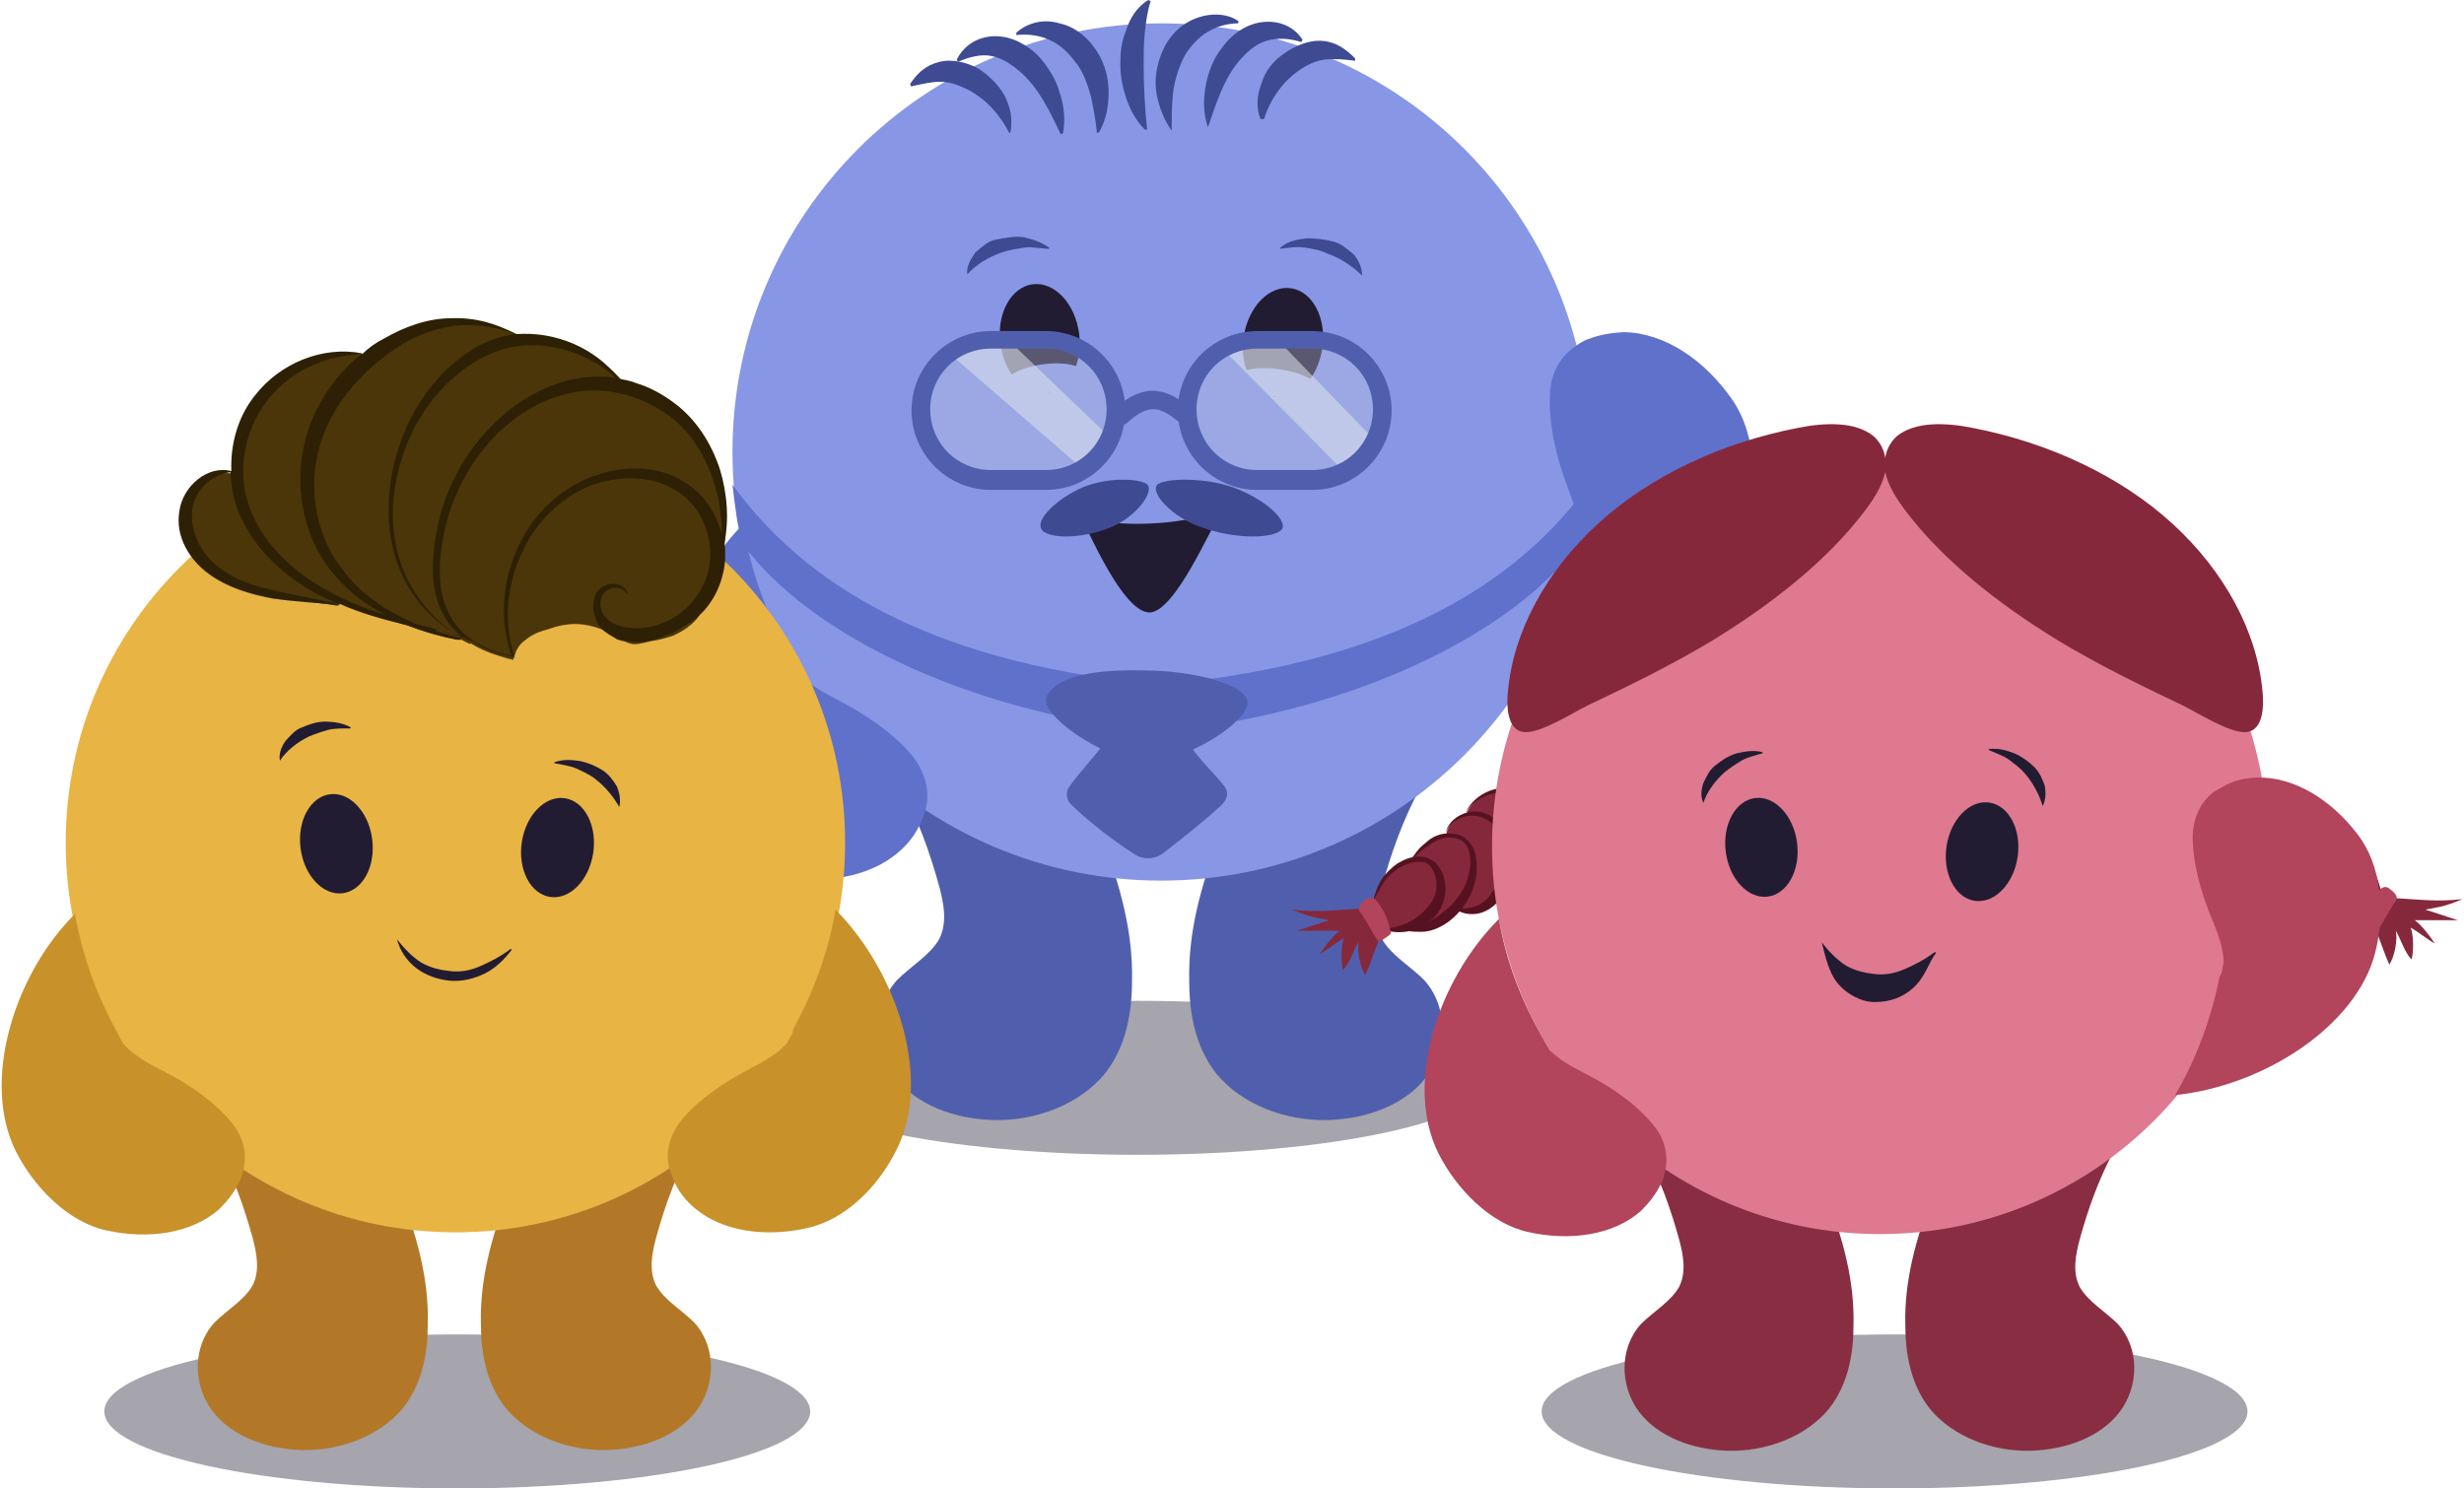
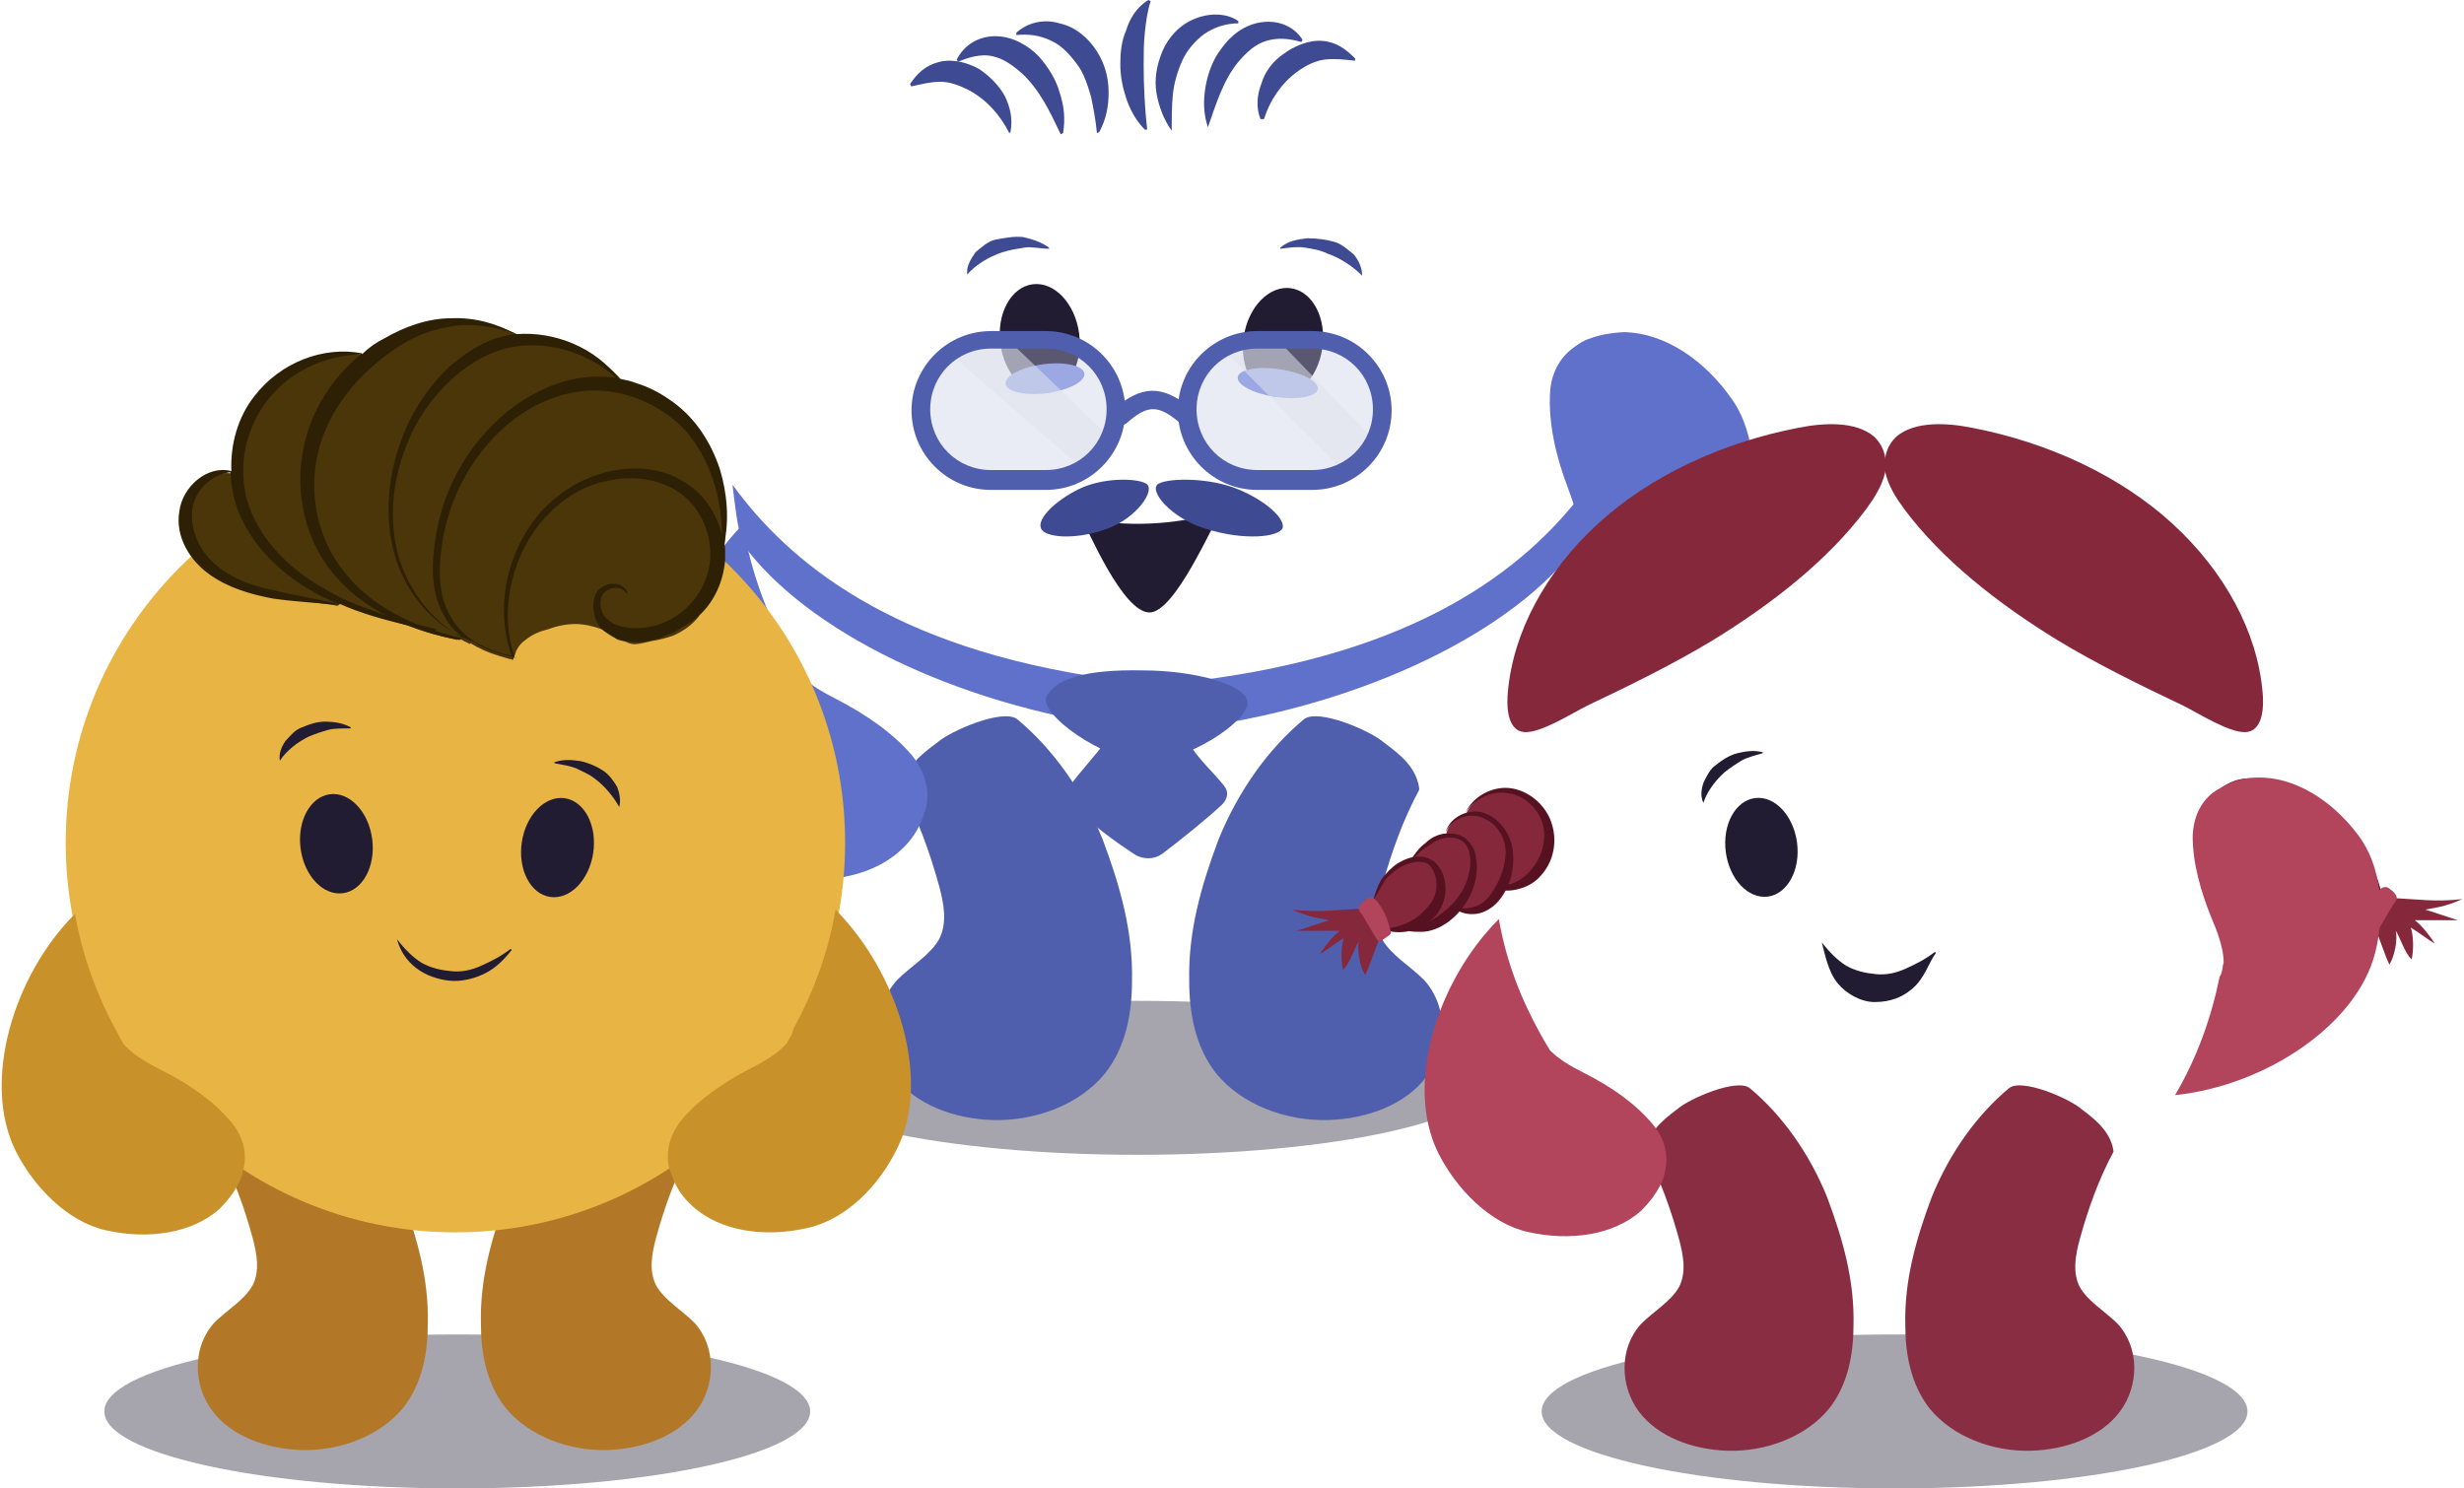
<svg xmlns="http://www.w3.org/2000/svg" width="192" height="116" viewBox="0 0 192 116" fill="none">
  <ellipse cx="88.629" cy="84" rx="27.5" ry="6" fill="#221C32" fill-opacity="0.4" style="mix-blend-mode:multiply" />
  <ellipse cx="35.629" cy="110" rx="27.5" ry="6" fill="#221C32" fill-opacity="0.4" style="mix-blend-mode:multiply" />
  <ellipse cx="147.629" cy="110" rx="27.5" ry="6" fill="#221C32" fill-opacity="0.4" style="mix-blend-mode:multiply" />
  <path d="M70.275 61.532C71.549 63.898 72.46 66.447 73.188 69.087C73.552 70.452 73.825 71.908 73.188 73.183C72.46 74.457 71.003 75.276 69.911 76.369C68 78.462 68.091 81.739 69.729 83.924C71.368 86.108 74.371 87.2 77.375 87.291C80.652 87.382 84.111 86.108 86.113 83.65C87.752 81.557 88.207 78.917 88.207 76.46C88.298 72.637 87.296 69.087 85.931 65.446C84.384 61.623 82.017 58.346 79.287 56.07C78.194 55.16 74.007 56.981 73.006 57.891C71.641 58.892 70.457 59.893 70.275 61.532Z" fill="#505FAD" />
  <path d="M110.598 61.532C109.324 63.898 108.414 66.447 107.685 69.087C107.321 70.452 107.048 71.908 107.685 73.183C108.414 74.457 109.87 75.276 110.962 76.368C112.874 78.462 112.783 81.739 111.144 83.923C109.506 86.108 106.502 87.2 103.498 87.291C100.221 87.382 96.763 86.108 94.76 83.65C93.122 81.557 92.666 78.917 92.666 76.46C92.576 72.636 93.577 69.087 94.942 65.446C96.49 61.623 98.856 58.346 101.587 56.07C102.679 55.16 106.866 56.98 107.867 57.891C109.233 58.892 110.416 59.893 110.598 61.532Z" fill="#505FAD" />
-   <path d="M90.482 68.632C108.931 68.632 123.887 53.675 123.887 35.226C123.887 16.777 108.931 1.82 90.482 1.82C72.032 1.82 57.076 16.777 57.076 35.226C57.076 53.675 72.032 68.632 90.482 68.632Z" fill="#8797E5" />
  <path d="M123.797 37.775C123.615 39.231 123.433 41.142 122.978 42.417C118.062 49.153 106.411 54.887 93.213 56.708C92.667 56.798 91.21 55.615 91.21 55.615C91.21 55.615 90.846 55.524 90.391 55.342C88.844 54.796 85.84 53.522 90.391 52.429C91.757 52.156 91.575 53.249 94.487 52.885C111.418 50.518 119.428 43.782 123.797 37.775Z" fill="#5F71CB" />
  <path d="M57.076 37.775C57.258 39.231 57.44 41.142 57.895 42.417C62.811 49.153 74.371 54.887 87.569 56.708C88.115 56.798 89.572 55.615 89.572 55.615C89.572 55.615 89.936 55.524 90.391 55.342C91.938 54.796 94.942 53.522 90.391 52.429C89.025 52.156 89.208 53.249 86.295 52.885C69.456 50.518 61.445 43.782 57.076 37.775Z" fill="#5F71CB" />
  <path d="M81.562 54.25C80.834 55.615 86.022 59.256 89.208 59.347C92.394 59.438 97.218 56.252 97.218 54.796C97.218 53.34 93.031 52.247 89.026 52.247C84.656 52.156 82.29 52.885 81.562 54.25Z" fill="#505FAD" />
  <path d="M86.204 57.709C85.293 58.983 84.201 60.075 83.291 61.35C83.018 61.805 83.109 62.351 83.473 62.715C85.111 64.263 86.659 65.446 88.479 66.629C89.116 66.993 89.936 66.993 90.573 66.538C92.12 65.355 93.941 63.898 95.215 62.715C95.67 62.26 95.761 61.714 95.397 61.259C94.396 59.984 92.939 58.801 92.393 57.345" fill="#505FAD" />
  <path d="M122.618 27.087C122.993 26.813 123.368 26.539 123.876 26.389C124.637 26.098 125.532 25.931 126.561 25.887C129.72 25.944 132.839 28.065 134.968 31.13C136.89 33.882 137.005 38.065 136.053 41.391C134.199 47.72 126.032 52.58 118.573 52.901C120.565 49.787 121.965 46.377 122.783 42.928C122.839 42.732 122.895 42.536 122.951 42.341C123.007 42.145 123.002 42.016 123.058 41.821C123.052 41.692 123.047 41.563 123.041 41.435C122.997 40.406 122.623 39.198 122.187 38.057C121.171 35.395 120.68 32.968 120.777 30.709C120.839 29.16 121.494 27.908 122.618 27.087Z" fill="#5F71CB" />
  <path d="M52.603 61.35C54.151 64.535 56.972 67.448 60.34 68.176C63.981 68.996 67.713 68.449 70.08 66.356C70.808 65.719 71.354 64.99 71.718 64.171C71.9 63.716 72.082 63.261 72.173 62.897C72.446 61.532 72.082 60.166 71.081 58.892C69.625 57.163 67.531 55.706 65.073 54.432C63.981 53.886 62.798 53.157 62.161 52.429C62.07 52.338 61.979 52.247 61.979 52.156C61.888 51.974 61.797 51.883 61.706 51.701C61.615 51.519 61.523 51.337 61.523 51.155C59.794 47.969 58.52 44.601 57.883 40.869C52.512 46.422 49.782 55.524 52.603 61.35Z" fill="#5F71CB" />
  <path d="M106.138 21.481C106.138 20.844 105.865 20.298 105.501 19.843C105.046 19.479 104.591 19.024 103.954 18.842C103.316 18.66 102.588 18.569 101.86 18.569C101.132 18.66 100.404 18.751 99.766 19.297C99.766 19.297 99.766 19.297 99.766 19.388C100.495 19.297 101.041 19.206 101.678 19.297C102.224 19.388 102.861 19.479 103.407 19.752C104.5 20.116 105.501 20.844 106.138 21.481C106.047 21.572 106.047 21.572 106.138 21.481Z" fill="#3E4B93" />
  <path d="M103.036 27.153C103.384 24.816 102.295 22.717 100.605 22.466C98.914 22.214 97.262 23.905 96.914 26.242C96.566 28.578 97.655 30.677 99.345 30.929C101.036 31.18 102.688 29.49 103.036 27.153Z" fill="#221C32" />
  <path d="M102.69 30.322C102.778 29.726 101.452 29.034 99.728 28.777C98.004 28.521 96.534 28.796 96.445 29.393C96.356 29.989 97.682 30.681 99.406 30.938C101.131 31.194 102.601 30.919 102.69 30.322Z" fill="#8797E5" />
  <path d="M75.372 21.39C75.463 21.39 75.463 21.39 75.372 21.39C76.009 20.662 77.011 20.025 78.103 19.661C78.649 19.479 79.286 19.388 79.832 19.297C80.379 19.206 81.107 19.388 81.744 19.388C81.744 19.297 81.744 19.297 81.744 19.297C81.107 18.842 80.47 18.66 79.741 18.478C79.013 18.387 78.194 18.569 77.648 18.66C77.011 18.751 76.465 19.297 76.009 19.661C75.645 20.207 75.281 20.753 75.372 21.39Z" fill="#3E4B93" />
  <path d="M81.575 30.639C83.27 30.417 84.395 28.338 84.088 25.995C83.781 23.653 82.159 21.933 80.464 22.155C78.769 22.378 77.644 24.457 77.951 26.799C78.258 29.142 79.881 30.861 81.575 30.639Z" fill="#221C32" />
  <path d="M81.575 30.639C83.27 30.417 84.578 29.734 84.496 29.113C84.415 28.491 82.975 28.168 81.281 28.39C79.586 28.612 78.278 29.296 78.359 29.917C78.441 30.538 79.88 30.861 81.575 30.639Z" fill="#8797E5" />
  <path fill-rule="evenodd" clip-rule="evenodd" d="M73.759 27.349L84.681 36.816L86.775 34.358L78.219 26.166L73.759 27.349Z" fill="#F2F2F2" fill-opacity="0.538" />
  <path fill-rule="evenodd" clip-rule="evenodd" d="M77.218 26.439H81.496C84.5 26.439 86.957 28.896 86.957 31.9C86.957 34.904 84.5 37.362 81.496 37.362H77.218C74.214 37.362 71.757 34.904 71.757 31.9C71.757 28.896 74.214 26.439 77.218 26.439Z" fill="#C1C9E3" fill-opacity="0.348" />
  <path d="M81.496 38.181H77.218C73.759 38.181 71.028 35.359 71.028 31.991C71.028 28.532 73.85 25.802 77.218 25.802H81.496C84.955 25.802 87.686 28.623 87.686 31.991C87.686 35.359 84.955 38.181 81.496 38.181ZM77.218 27.167C74.578 27.167 72.485 29.261 72.485 31.9C72.485 34.54 74.578 36.633 77.218 36.633H81.496C84.136 36.633 86.229 34.54 86.229 31.9C86.229 29.261 84.136 27.167 81.496 27.167H77.218Z" fill="#505FAD" />
  <path fill-rule="evenodd" clip-rule="evenodd" d="M95.058 26.985L105.253 37.271L107.255 34.449L99.245 26.166L95.058 26.985Z" fill="#F2F2F2" fill-opacity="0.538" />
  <path fill-rule="evenodd" clip-rule="evenodd" d="M97.971 26.439H102.249C105.253 26.439 107.71 28.896 107.71 31.9C107.71 34.904 105.253 37.362 102.249 37.362H97.971C94.967 37.362 92.51 34.904 92.51 31.9C92.51 28.896 94.967 26.439 97.971 26.439Z" fill="#C1C9E3" fill-opacity="0.348" />
  <path d="M102.249 38.181H97.971C94.512 38.181 91.781 35.359 91.781 31.991C91.781 28.532 94.603 25.802 97.971 25.802H102.249C105.708 25.802 108.439 28.623 108.439 31.991C108.439 35.359 105.708 38.181 102.249 38.181ZM97.971 27.167C95.331 27.167 93.238 29.261 93.238 31.9C93.238 34.54 95.331 36.633 97.971 36.633H102.249C104.889 36.633 106.982 34.54 106.982 31.9C106.982 29.261 104.889 27.167 102.249 27.167H97.971Z" fill="#505FAD" />
  <path d="M87.231 33.175C87.049 33.175 86.867 33.084 86.685 32.902C86.412 32.629 86.412 32.173 86.776 31.9C88.96 29.989 90.599 29.989 92.783 31.809C93.056 32.082 93.147 32.538 92.874 32.811C92.601 33.084 92.146 33.175 91.873 32.902C90.234 31.536 89.415 31.536 87.777 32.993C87.504 33.175 87.322 33.175 87.231 33.175Z" fill="#505FAD" />
  <path fill-rule="evenodd" clip-rule="evenodd" d="M84.39 40.649C84.753 41.193 87.481 47.733 89.572 47.733C91.572 47.733 94.481 40.804 95.027 40.183C95.573 39.562 93.391 40.649 89.572 40.804C85.662 40.959 84.117 40.105 84.39 40.649Z" fill="#221C32" />
  <path fill-rule="evenodd" clip-rule="evenodd" d="M89.299 37.684C88.48 37.228 85.84 37.228 84.019 38.139C82.199 39.049 80.834 40.414 81.107 41.142C81.289 41.871 83.655 42.144 86.204 41.233C88.571 40.414 90.118 38.139 89.299 37.684Z" fill="#3E4B93" />
  <path fill-rule="evenodd" clip-rule="evenodd" d="M90.3 37.684C91.21 37.228 94.305 37.228 96.49 38.139C98.674 39.049 100.131 40.414 99.949 41.142C99.676 41.871 96.945 42.144 94.032 41.233C91.21 40.414 89.39 38.139 90.3 37.684Z" fill="#3E4B93" />
  <path d="M89.208 10.104C88.48 9.375 88.025 8.465 87.752 7.646C87.478 6.827 87.296 5.917 87.296 5.006C87.296 4.096 87.388 3.186 87.752 2.367C88.025 1.456 88.571 0.546 89.481 0L89.663 0.091C89.39 0.91 89.299 1.729 89.208 2.549C89.117 3.368 89.117 4.187 89.117 5.097C89.117 6.736 89.208 8.465 89.39 10.104H89.208Z" fill="#3E4B93" />
  <path d="M91.301 10.195C90.664 9.284 90.3 8.283 90.118 7.282C89.936 6.19 90.118 5.097 90.573 4.005C91.028 2.913 91.938 1.911 93.122 1.456C94.214 1.001 95.579 1.001 96.49 1.638V1.82C95.579 1.82 94.669 2.093 93.85 2.64C93.122 3.186 92.485 3.914 92.121 4.733C91.756 5.552 91.483 6.463 91.392 7.373C91.301 8.283 91.301 9.284 91.301 10.195Z" fill="#3E4B93" />
  <path d="M94.123 9.921C93.759 8.829 93.759 7.828 93.941 6.736C94.123 5.734 94.487 4.642 95.215 3.732C95.852 2.822 96.945 1.911 98.31 1.729C99.675 1.547 100.858 2.093 101.496 3.095L101.405 3.277C100.494 3.004 99.584 2.913 98.674 3.186C97.764 3.459 97.126 4.096 96.489 4.824C95.306 6.28 94.76 8.101 94.123 9.921Z" fill="#3E4B93" />
  <path d="M98.219 9.284C97.855 8.374 97.946 7.373 98.31 6.463C98.583 5.552 99.22 4.733 100.039 4.187C100.767 3.641 101.951 3.095 103.043 3.186C104.135 3.277 104.863 3.823 105.592 4.551V4.733C104.772 4.642 104.044 4.551 103.225 4.642C102.497 4.733 101.769 5.097 101.132 5.552C99.857 6.463 98.947 7.828 98.492 9.284H98.219Z" fill="#3E4B93" />
  <path d="M85.658 10.286C86.204 9.284 86.386 8.283 86.386 7.191C86.386 6.099 86.113 5.006 85.476 4.005C84.839 3.004 83.838 2.094 82.563 1.821C81.38 1.456 80.106 1.73 79.195 2.549V2.731C80.106 2.64 81.016 2.731 81.926 3.186C82.745 3.55 83.382 4.278 83.928 5.006C84.475 5.735 84.748 6.645 85.021 7.555C85.203 8.465 85.385 9.375 85.476 10.377L85.658 10.286Z" fill="#3E4B93" />
  <path d="M82.836 10.377C83.018 9.284 82.927 8.283 82.563 7.191C82.29 6.19 81.653 5.188 80.924 4.369C80.105 3.55 78.922 2.822 77.557 2.822C76.191 2.822 75.099 3.55 74.553 4.642L74.644 4.824C75.463 4.46 76.464 4.187 77.284 4.369C78.194 4.551 78.922 5.097 79.65 5.735C81.016 7.009 81.835 8.738 82.654 10.468L82.836 10.377Z" fill="#3E4B93" />
  <path d="M78.74 10.286C78.922 9.285 78.74 8.374 78.285 7.464C77.83 6.645 77.102 5.917 76.282 5.371C75.463 4.915 74.28 4.551 73.188 4.824C72.095 5.097 71.458 5.735 70.912 6.554L71.003 6.736C71.822 6.554 72.55 6.372 73.279 6.372C74.007 6.372 74.735 6.645 75.463 7.009C76.829 7.737 77.921 8.92 78.649 10.377L78.74 10.286Z" fill="#3E4B93" />
  <path d="M17.035 89.591C18.194 91.743 19.021 94.059 19.683 96.459C20.014 97.7 20.262 99.024 19.683 100.182C19.021 101.341 17.697 102.086 16.704 103.079C14.967 104.982 15.049 107.96 16.539 109.946C18.028 111.932 20.759 112.925 23.489 113.008C26.468 113.09 29.612 111.932 31.433 109.698C32.922 107.795 33.336 105.395 33.336 103.161C33.419 99.686 32.508 96.459 31.267 93.149C29.86 89.674 27.709 86.695 25.227 84.627C24.234 83.799 20.428 85.454 19.518 86.282C18.276 87.192 17.201 88.185 17.035 89.591Z" fill="#B27827" />
  <path d="M53.773 89.591C52.615 91.743 51.787 94.059 51.126 96.459C50.794 97.7 50.546 99.024 51.126 100.182C51.787 101.341 53.111 102.086 54.104 103.079C55.842 104.982 55.759 107.96 54.27 109.946C52.78 111.932 50.05 112.925 47.319 113.008C44.34 113.09 41.196 111.932 39.376 109.698C37.886 107.795 37.473 105.395 37.473 103.161C37.39 99.686 38.3 96.459 39.541 93.149C40.948 89.674 43.099 86.695 45.582 84.627C46.575 83.799 50.381 85.454 51.291 86.282C52.532 87.192 53.525 88.185 53.773 89.591Z" fill="#B27827" />
  <path d="M35.487 96.045C52.258 96.045 65.854 82.45 65.854 65.678C65.854 48.907 52.258 35.312 35.487 35.312C18.716 35.312 5.12 48.907 5.12 65.678C5.12 82.45 18.716 96.045 35.487 96.045Z" fill="#E8B444" />
  <path d="M18.999 90.998C18.916 91.412 18.833 91.825 18.585 92.239C18.254 92.901 17.758 93.563 17.096 94.225C14.944 96.128 11.552 96.624 8.242 95.88C5.263 95.218 2.615 92.487 1.209 89.674C-1.439 84.296 1.043 76.021 5.842 71.222C6.422 74.532 7.58 77.676 9.152 80.49C9.235 80.655 9.318 80.82 9.4 80.986C9.483 81.151 9.566 81.234 9.649 81.4C9.731 81.482 9.814 81.565 9.897 81.648C10.559 82.31 11.552 82.889 12.545 83.385C14.861 84.544 16.682 85.868 18.006 87.44C18.916 88.516 19.247 89.757 18.999 90.998Z" fill="#C8912A" />
  <path d="M69.908 89.509C68.501 92.405 65.936 95.052 62.875 95.714C59.565 96.459 56.173 95.963 54.021 94.06C53.359 93.48 52.863 92.818 52.532 92.074C52.367 91.66 52.201 91.246 52.118 90.915C51.87 89.674 52.201 88.433 53.111 87.275C54.435 85.703 56.338 84.379 58.572 83.22C59.565 82.724 60.641 82.062 61.22 81.4C61.303 81.317 61.386 81.234 61.386 81.152C61.468 80.986 61.551 80.903 61.634 80.738C61.717 80.572 61.799 80.407 61.799 80.241C63.371 77.345 64.53 74.284 65.109 70.891C70.074 75.939 72.556 84.213 69.908 89.509Z" fill="#C8912A" />
  <path d="M48.252 62.896C48.392 62.358 48.271 61.792 48.087 61.324C47.822 60.873 47.458 60.358 46.967 60.039C46.477 59.721 45.824 59.437 45.206 59.314C44.507 59.209 43.906 59.168 43.194 59.404C43.194 59.404 43.194 59.404 43.212 59.485C43.83 59.607 44.35 59.666 44.904 59.886C45.378 60.124 45.932 60.344 46.342 60.68C47.145 61.27 47.837 62.138 48.252 62.896C48.171 62.913 48.171 62.913 48.252 62.896Z" fill="#221C32" />
  <path d="M46.225 66.471C46.541 64.347 45.552 62.439 44.015 62.21C42.478 61.982 40.976 63.518 40.66 65.643C40.344 67.767 41.333 69.675 42.87 69.903C44.407 70.132 45.909 68.595 46.225 66.471Z" fill="#221C32" />
  <path d="M21.811 59.286C21.891 59.308 21.891 59.308 21.811 59.286C22.27 58.554 23.15 57.852 24.044 57.412C24.531 57.203 25.097 57.016 25.562 56.886C26.027 56.757 26.709 56.773 27.311 56.768C27.333 56.688 27.333 56.688 27.333 56.688C26.739 56.352 26.079 56.256 25.397 56.24C24.715 56.224 24.046 56.468 23.559 56.678C22.993 56.865 22.6 57.357 22.229 57.77C21.937 58.205 21.703 58.741 21.811 59.286Z" fill="#221C32" />
  <path d="M26.717 69.613C28.257 69.411 29.28 67.521 29.001 65.391C28.722 63.262 27.247 61.699 25.706 61.901C24.166 62.103 23.143 63.993 23.422 66.122C23.701 68.252 25.176 69.815 26.717 69.613Z" fill="#221C32" />
  <path d="M30.936 73.208C31.515 73.953 32.177 74.615 32.839 75.028C33.584 75.442 34.328 75.608 35.156 75.69C35.983 75.773 36.728 75.608 37.472 75.277C38.217 74.946 39.044 74.532 39.789 73.953L39.872 74.035C39.293 74.78 38.631 75.442 37.803 75.856C36.976 76.269 35.983 76.518 35.073 76.435C34.163 76.352 33.17 76.021 32.425 75.442C31.68 74.863 31.184 74.118 30.936 73.208Z" fill="#221C32" />
  <path d="M55.511 45.489C55.511 45.406 55.511 45.406 55.593 45.323C55.842 44.744 55.924 44.165 56.007 43.503C56.255 43.337 56.421 43.089 56.421 42.758C56.504 42.344 56.504 41.848 56.504 41.434C56.586 40.441 56.504 39.449 56.338 38.538C56.007 36.635 55.18 34.732 53.938 33.243C53.442 32.581 52.78 32.084 52.118 31.588C50.877 30.76 49.636 30.264 48.395 30.016L48.56 29.767C46.657 27.451 43.347 26.209 40.368 26.541L40.451 26.127C39.127 25.465 37.39 24.968 35.569 25.051C34.245 25.134 33.004 25.465 31.763 26.044C30.605 26.623 29.446 27.368 28.453 28.195L28.288 27.616C25.392 27.368 22.496 28.609 20.593 30.843C19.021 32.663 18.359 35.146 18.524 37.545L17.945 36.883C16.456 36.718 15.049 37.876 14.635 39.283C14.222 40.69 14.635 42.262 15.545 43.503C16.456 44.661 17.779 45.489 19.186 45.902C20.593 46.399 22.082 46.564 23.572 46.813C24.482 46.978 25.475 47.061 26.385 47.226L25.971 46.73C27.874 47.64 29.943 48.219 31.929 48.798C33.17 49.295 34.411 49.626 35.652 49.874V49.709C35.983 49.874 36.314 50.04 36.645 50.205V50.122C37.307 50.536 38.052 50.867 38.879 51.115C39.127 51.198 39.458 51.281 39.706 51.364C39.789 51.364 39.872 51.364 39.955 51.446C40.038 51.364 40.038 51.198 40.12 51.033C40.203 50.867 40.203 50.702 40.286 50.619C40.451 50.288 40.7 50.04 40.948 49.874C41.444 49.46 42.023 49.212 42.685 49.047C43.347 48.798 44.092 48.633 44.837 48.633C45.499 48.633 46.243 48.798 46.905 49.047C47.236 49.212 47.567 49.378 47.815 49.626C47.981 49.709 48.064 49.874 48.229 49.874C48.395 49.957 48.643 49.957 48.808 50.04C48.974 50.122 49.222 50.205 49.388 50.205C49.884 50.205 50.38 50.04 50.794 49.957C51.373 49.874 51.953 49.709 52.449 49.543C53.194 49.212 53.938 48.716 54.435 48.054C54.931 46.978 55.18 46.233 55.511 45.489ZM53.111 48.881C53.028 48.881 52.946 48.881 52.78 48.881C52.863 48.881 52.946 48.881 52.946 48.881H53.111Z" fill="#4A3608" />
  <path d="M21.255 45.985C19.6 45.654 18.028 45.075 16.787 44C15.546 42.924 14.884 41.434 14.966 39.945C15.049 38.456 16.208 37.049 17.945 36.801C18.028 37.877 18.193 38.952 18.607 39.945C19.848 42.924 22.331 45.075 25.061 46.482C25.475 46.647 25.889 46.896 26.302 47.061C24.565 46.647 22.91 46.399 21.255 45.985ZM23.654 34.898C22.91 38.456 23.82 42.428 26.302 45.075C27.378 46.316 28.702 47.227 30.108 47.971C28.454 47.392 26.799 46.813 25.309 45.903C22.744 44.496 20.427 42.262 19.435 39.531C18.442 36.801 19.021 33.657 20.676 31.423C22.331 29.106 25.144 27.699 28.123 27.616C25.889 29.437 24.234 32.002 23.654 34.898ZM30.853 42.51C30.191 39.283 30.936 35.891 32.425 33.077C33.997 30.264 36.562 27.865 39.541 27.12C42.437 26.458 45.664 27.368 47.981 29.437C47.402 29.354 46.905 29.354 46.326 29.354C44.092 29.437 42.106 30.264 40.286 31.505C36.811 33.988 34.494 37.877 33.915 42.096C33.584 44.165 33.584 46.399 34.742 48.219C35.073 48.799 35.57 49.295 36.149 49.792C33.418 48.302 31.432 45.489 30.853 42.51ZM35.073 47.971C34.08 46.234 34.163 44.082 34.494 42.096C35.156 38.125 37.473 34.319 40.782 32.167C42.437 31.092 44.423 30.43 46.326 30.43C48.229 30.43 50.215 31.092 51.787 32.167C53.442 33.243 54.601 34.898 55.345 36.801C55.925 38.29 56.255 39.945 56.255 41.683C55.842 40.028 54.849 38.456 53.277 37.546C51.456 36.387 49.222 36.304 47.236 36.801C45.251 37.297 43.43 38.456 42.106 39.945C39.459 43.007 38.548 47.392 39.872 51.115C37.969 50.702 35.983 49.792 35.073 47.971ZM40.038 51.115V51.033C38.879 47.309 39.955 43.089 42.52 40.276C43.844 38.87 45.499 37.794 47.402 37.463C49.222 37.049 51.291 37.297 52.78 38.29C54.352 39.283 55.263 41.104 55.345 42.924C55.428 44.744 54.601 46.482 53.194 47.64C51.787 48.799 49.801 49.295 48.064 48.716C47.65 48.55 47.319 48.302 47.071 47.971C46.823 47.64 46.74 47.144 46.823 46.73C46.905 45.903 48.229 45.406 48.809 46.234H48.891V46.151C48.395 45.075 46.575 45.406 46.326 46.565C46.078 47.309 46.326 48.385 46.823 48.964C47.154 49.295 47.733 49.626 48.064 49.792C48.56 49.957 49.222 50.04 49.719 50.04C50.298 50.04 50.96 49.874 51.456 49.709C51.705 49.626 51.953 49.461 52.284 49.378C52.532 49.295 52.78 49.13 53.029 48.964C53.277 48.799 53.608 48.633 53.856 48.468C55.428 47.392 56.338 45.572 56.504 43.669C56.504 43.42 56.504 43.089 56.504 42.841C56.504 42.676 56.504 42.593 56.421 42.428C56.835 40.524 56.669 38.456 56.09 36.553C55.428 34.567 54.27 32.664 52.449 31.34C51.539 30.678 50.629 30.181 49.553 29.85C49.139 29.685 48.726 29.602 48.229 29.52C46.409 27.12 43.265 25.796 40.203 26.044C38.714 25.217 36.976 24.72 35.156 24.803C33.336 24.803 31.515 25.465 29.943 26.375C29.281 26.706 28.702 27.12 28.205 27.616C28.205 27.616 28.205 27.616 28.205 27.534C25.144 26.954 21.834 28.278 19.848 30.843C18.524 32.498 17.945 34.65 18.028 36.718C16.208 36.222 14.222 37.877 13.973 39.862C13.643 41.848 14.801 43.669 16.29 44.744C17.78 45.82 19.517 46.316 21.255 46.647C22.993 46.896 24.647 46.978 26.385 47.144C26.385 47.144 26.468 47.144 26.468 47.061C28.123 47.806 29.943 48.302 31.681 48.716C33.005 49.212 34.411 49.626 35.818 49.874C35.818 49.874 35.901 49.874 35.901 49.792C35.901 49.792 35.901 49.709 35.818 49.709C35.156 49.543 34.494 49.378 33.832 49.13C33.832 49.13 33.832 49.13 33.915 49.13H33.998V49.047C33.501 48.882 33.005 48.799 32.425 48.633C30.274 47.723 28.371 46.482 26.964 44.744C24.73 42.096 23.985 38.456 24.813 35.146C25.64 31.836 27.957 29.106 30.77 27.203C32.177 26.21 33.749 25.631 35.487 25.382C37.059 25.217 38.631 25.465 40.203 26.044C40.038 26.044 39.789 26.044 39.624 26.127C37.804 26.458 36.314 27.451 34.99 28.609C33.749 29.768 32.674 31.257 31.929 32.746C30.439 35.808 29.86 39.366 30.605 42.676C31.35 45.985 33.749 48.964 36.976 50.04C37.059 50.123 37.224 50.205 37.307 50.288C38.217 50.785 39.21 51.033 40.286 51.281C40.038 51.198 40.038 51.198 40.038 51.115C40.12 51.198 40.038 51.198 40.038 51.115Z" fill="#2D2004" />
  <path d="M114.285 63.317C114.861 62.164 116.261 61.423 117.579 61.587C118.897 61.752 120.05 62.658 120.544 63.894C121.038 65.129 120.791 66.529 120.05 67.6C119.226 68.835 117.497 69.494 116.179 68.918" fill="#86283C" />
  <path d="M114.202 63.317C114.779 62.081 116.261 61.258 117.661 61.422C119.062 61.587 120.379 62.658 120.874 64.058C121.368 65.458 121.121 67.106 120.05 68.259C119.556 68.835 118.897 69.165 118.156 69.329C117.414 69.494 116.673 69.412 116.097 69.082V69C117.414 69.247 118.65 68.671 119.391 67.682C120.132 66.776 120.544 65.458 120.215 64.223C119.885 63.07 118.814 61.999 117.579 61.834C116.344 61.587 114.943 62.164 114.202 63.317Z" fill="#571221" />
  <path d="M112.72 64.882C112.967 63.893 114.202 63.234 115.273 63.482C116.344 63.646 117.167 64.552 117.415 65.623C117.744 66.611 117.579 67.764 117.167 68.753C116.838 69.576 116.344 70.318 115.603 70.73C114.861 71.141 113.873 71.141 113.214 70.647" fill="#86283C" />
  <path d="M112.637 64.882C112.967 63.646 114.532 62.905 115.767 63.399C117.003 63.894 117.826 65.211 117.909 66.529C117.991 67.847 117.662 69.165 116.756 70.235C116.344 70.73 115.685 71.141 115.026 71.224C114.367 71.306 113.626 71.141 113.214 70.647L113.296 70.565C113.79 70.894 114.449 70.812 114.944 70.647C115.438 70.483 115.85 70.153 116.179 69.659C116.838 68.753 117.25 67.682 117.332 66.529C117.332 65.376 116.756 64.305 115.685 63.811C114.614 63.235 113.132 63.729 112.637 64.882Z" fill="#571221" />
  <path d="M109.755 67.27C110.249 66.611 110.826 65.87 111.567 65.458C112.308 65.046 113.297 64.964 113.955 65.541C114.532 66.035 114.697 66.941 114.614 67.764C114.367 69.659 113.132 71.306 111.402 72.13C110.496 72.542 109.343 72.624 108.684 71.883" fill="#86283C" />
  <path d="M109.755 67.27C110.167 66.694 110.496 66.117 111.073 65.705C111.567 65.211 112.308 64.882 113.049 64.964C113.379 64.964 113.791 65.046 114.12 65.294C114.45 65.541 114.697 65.87 114.861 66.2C115.109 66.941 115.109 67.682 115.026 68.341C114.779 69.741 113.955 71.059 112.802 71.883C112.226 72.294 111.485 72.624 110.743 72.624C110.414 72.624 110.002 72.624 109.673 72.542C109.343 72.459 109.014 72.212 108.849 71.883L108.931 71.8C109.508 72.212 110.167 72.212 110.743 72.047C111.32 71.883 111.896 71.553 112.391 71.141C113.379 70.4 114.203 69.329 114.45 68.094C114.614 67.517 114.614 66.859 114.45 66.282C114.285 65.705 113.791 65.294 113.132 65.294C112.555 65.211 111.896 65.458 111.402 65.87C110.661 66.282 110.249 66.776 109.755 67.27Z" fill="#571221" />
  <path d="M107.037 70.318C107.449 69 107.943 68.176 109.014 67.517C109.755 67.023 110.826 66.776 111.567 67.353C112.143 67.847 112.39 68.671 112.308 69.412C112.226 71.306 110.249 72.789 107.86 72.542" fill="#86283C" />
  <path d="M106.955 70.318C107.119 69.741 107.284 69.165 107.613 68.588C107.943 68.094 108.437 67.6 108.931 67.27C109.508 66.941 110.084 66.694 110.826 66.776C111.155 66.776 111.567 67.023 111.814 67.188C112.061 67.435 112.226 67.682 112.39 68.012C112.638 68.671 112.72 69.329 112.555 69.988C112.39 70.647 112.061 71.306 111.484 71.718C110.496 72.624 109.014 72.871 107.861 72.459V72.377C109.096 72.294 110.167 71.8 110.908 71.059C111.32 70.647 111.649 70.236 111.814 69.741C111.979 69.247 111.979 68.671 111.814 68.176C111.649 67.682 111.32 67.188 110.826 67.188C110.331 67.106 109.755 67.27 109.261 67.517C108.767 67.765 108.272 68.176 107.943 68.588C107.531 69.247 107.284 69.741 106.955 70.318Z" fill="#571221" />
  <path d="M106.213 70.812C104.236 70.894 102.754 71.141 100.695 70.894C102.177 71.553 102.836 71.553 103.577 71.718C102.754 71.965 101.848 72.295 101.024 72.542C102.26 72.542 103.083 72.542 104.401 72.542C103.824 72.954 103.166 73.859 102.836 74.354C103.33 74.107 104.236 73.365 104.73 73.118C104.483 73.612 104.483 75.013 104.648 75.589C105.142 75.177 105.554 73.859 105.883 73.365C105.719 74.024 105.966 75.342 106.378 76.001C106.707 75.342 107.119 74.024 107.448 73.283C107.448 73.283 107.695 73.365 107.613 73.365C108.107 72.871 107.943 72.047 107.284 71.389C107.119 71.224 106.707 71.141 106.46 70.894C106.295 70.565 106.295 70.565 106.213 70.812Z" fill="#86283C" />
  <path d="M107.695 73.283L108.272 72.871C108.354 72.789 108.437 72.706 108.354 72.542C108.19 71.883 107.943 71.141 107.531 70.565C107.366 70.318 107.201 70.071 106.954 69.988C106.707 69.906 106.542 69.988 106.378 70.153C106.213 70.236 105.883 70.565 105.883 70.812C105.883 71.059 106.213 71.306 106.295 71.553C106.378 71.636 106.954 72.706 107.284 73.201C107.366 73.365 107.531 73.365 107.695 73.283Z" fill="#B2445C" />
  <path d="M178.363 62.576C177.787 61.423 176.387 60.681 175.069 60.846C173.751 61.011 172.598 61.917 172.104 63.152C171.61 64.388 171.857 65.788 172.598 66.859C173.422 68.094 175.151 68.753 176.469 68.177" fill="#86283C" />
  <path d="M178.281 62.576C177.622 61.423 176.222 60.846 174.986 61.093C173.751 61.34 172.68 62.329 172.351 63.482C172.021 64.717 172.433 65.953 173.174 66.941C173.916 67.847 175.151 68.506 176.469 68.259V68.341C175.892 68.753 175.069 68.753 174.41 68.588C173.669 68.424 173.01 68.012 172.516 67.517C171.445 66.364 171.198 64.717 171.692 63.317C172.186 61.917 173.422 60.846 174.904 60.681C176.304 60.517 177.787 61.258 178.281 62.576Z" fill="#571221" />
  <path d="M179.846 64.058C179.599 63.07 178.364 62.411 177.293 62.658C176.222 62.905 175.399 63.729 175.151 64.799C174.822 65.788 174.987 66.941 175.399 67.929C175.728 68.753 176.222 69.494 176.963 69.906C177.705 70.318 178.693 70.318 179.352 69.824" fill="#86283C" />
  <path d="M179.846 64.058C179.434 62.905 177.951 62.411 176.963 62.905C175.892 63.399 175.316 64.552 175.316 65.623C175.316 66.776 175.81 67.847 176.469 68.753C176.798 69.165 177.21 69.494 177.704 69.741C178.199 69.906 178.775 69.906 179.352 69.659L179.434 69.741C179.022 70.235 178.281 70.482 177.622 70.318C176.963 70.235 176.304 69.823 175.892 69.329C174.986 68.259 174.657 66.941 174.739 65.623C174.822 64.305 175.563 62.987 176.881 62.493C178.034 62.081 179.599 62.823 179.846 64.058Z" fill="#571221" />
  <path d="M182.811 66.529C182.317 65.87 181.74 65.129 180.999 64.717C180.258 64.305 179.269 64.223 178.61 64.799C178.034 65.294 177.869 66.2 177.951 67.023C178.198 68.918 179.434 70.565 181.164 71.389C182.07 71.8 183.223 71.883 183.882 71.141" fill="#86283C" />
  <path d="M182.728 66.529C182.316 66.035 181.905 65.458 181.328 65.047C180.834 64.635 180.175 64.388 179.598 64.47C178.94 64.47 178.445 64.882 178.281 65.458C178.116 66.035 178.116 66.694 178.281 67.27C178.61 68.506 179.434 69.576 180.34 70.318C180.834 70.73 181.41 71.059 181.987 71.224C182.564 71.388 183.222 71.388 183.799 70.977L183.881 71.059C183.717 71.388 183.387 71.553 183.058 71.718C182.728 71.8 182.316 71.883 181.987 71.8C181.246 71.718 180.587 71.388 179.928 71.059C178.693 70.235 177.951 68.918 177.704 67.517C177.539 66.859 177.539 66.035 177.869 65.376C178.034 65.047 178.281 64.717 178.61 64.47C178.94 64.223 179.351 64.141 179.681 64.141C180.422 64.141 181.081 64.47 181.658 64.882C182.069 65.376 182.481 65.953 182.728 66.529Z" fill="#571221" />
  <path d="M185.528 69.494C185.117 68.176 184.622 67.353 183.552 66.694C182.81 66.2 181.74 65.953 180.998 66.529C180.422 67.023 180.175 67.847 180.257 68.588C180.34 70.483 182.316 71.965 184.705 71.718" fill="#86283C" />
  <path d="M185.529 69.577C185.282 69 185.035 68.424 184.705 68.012C184.376 67.517 183.882 67.188 183.387 66.941C182.893 66.694 182.317 66.529 181.822 66.612C181.328 66.694 180.999 67.106 180.834 67.6C180.669 68.094 180.669 68.671 180.834 69.165C180.999 69.659 181.328 70.071 181.74 70.483C182.564 71.224 183.634 71.636 184.788 71.8V71.883C183.634 72.295 182.152 72.047 181.164 71.141C180.669 70.73 180.258 70.071 180.093 69.412C179.928 68.753 180.01 68.012 180.258 67.435C180.422 67.106 180.587 66.859 180.834 66.612C181.081 66.365 181.411 66.2 181.822 66.2C182.481 66.117 183.14 66.365 183.717 66.694C184.293 67.023 184.705 67.435 185.035 68.012C185.199 68.341 185.446 68.918 185.529 69.577Z" fill="#571221" />
  <path d="M186.352 69.988C188.329 70.071 189.812 70.318 191.871 70.071C190.388 70.73 189.729 70.73 188.988 70.894C189.812 71.141 190.718 71.471 191.541 71.718C190.306 71.718 189.482 71.718 188.164 71.718C188.741 72.13 189.4 73.036 189.729 73.53C189.235 73.283 188.329 72.542 187.835 72.295C188.082 72.789 188.082 74.189 187.917 74.766C187.423 74.354 187.011 73.036 186.682 72.542C186.847 73.201 186.599 74.518 186.188 75.177C185.858 74.518 185.446 73.201 185.117 72.459C185.117 72.459 184.87 72.542 184.952 72.542C184.458 72.047 184.623 71.224 185.282 70.565C185.446 70.4 185.858 70.318 186.105 70.071C186.27 69.824 186.27 69.741 186.352 69.988Z" fill="#86283C" />
  <path d="M184.953 72.459L184.376 72.047C184.294 71.965 184.211 71.883 184.294 71.718C184.458 71.059 184.706 70.318 185.117 69.741C185.282 69.494 185.447 69.247 185.694 69.165C185.941 69.082 186.106 69.165 186.27 69.329C186.435 69.412 186.765 69.741 186.765 69.988C186.765 70.236 186.435 70.483 186.353 70.73C186.27 70.812 185.694 71.883 185.364 72.377C185.2 72.542 185.035 72.542 184.953 72.459Z" fill="#B2445C" />
  <path d="M128.204 89.755C129.357 91.897 130.181 94.203 130.84 96.592C131.169 97.827 131.416 99.145 130.84 100.298C130.181 101.451 128.863 102.192 127.875 103.181C126.145 105.075 126.227 108.04 127.71 110.017C129.193 111.993 131.911 112.982 134.628 113.064C137.594 113.147 140.723 111.993 142.535 109.77C144.018 107.875 144.43 105.487 144.43 103.263C144.512 99.804 143.606 96.592 142.371 93.297C140.97 89.838 138.829 86.873 136.358 84.814C135.37 83.99 131.581 85.637 130.675 86.461C129.44 87.367 128.369 88.355 128.204 89.755Z" fill="#892E42" />
  <path d="M164.691 89.755C163.538 91.897 162.714 94.203 162.055 96.592C161.726 97.827 161.479 99.145 162.055 100.298C162.714 101.451 164.032 102.192 165.02 103.181C166.75 105.075 166.668 108.04 165.185 110.017C163.702 111.993 160.984 112.982 158.266 113.064C155.301 113.147 152.172 111.993 150.36 109.77C148.877 107.875 148.465 105.487 148.465 103.263C148.383 99.804 149.289 96.592 150.524 93.297C151.925 89.838 154.066 86.873 156.537 84.814C157.525 83.99 161.314 85.637 162.22 86.461C163.455 87.367 164.526 88.355 164.691 89.755Z" fill="#892E42" />
-   <path d="M146.489 96.18C163.183 96.18 176.716 82.647 176.716 65.953C176.716 49.258 163.183 35.725 146.489 35.725C129.795 35.725 116.261 49.258 116.261 65.953C116.261 82.647 129.795 96.18 146.489 96.18Z" fill="#DE798F" />
  <path d="M129.769 91.156C129.687 91.567 129.604 91.979 129.357 92.391C129.028 93.05 128.534 93.709 127.875 94.368C125.733 96.262 122.356 96.756 119.062 96.015C116.097 95.356 113.461 92.638 112.061 89.838C109.425 84.484 112.016 76.406 116.793 71.628C117.37 74.923 118.504 77.85 120.069 80.651C120.152 80.816 120.292 81.02 120.374 81.185C120.457 81.35 120.525 81.412 120.607 81.577C120.69 81.659 120.704 81.787 120.787 81.87C121.446 82.529 122.356 83.084 123.345 83.578C125.651 84.731 127.463 86.049 128.781 87.614C129.687 88.685 130.016 89.92 129.769 91.156Z" fill="#B2445C" />
  <path d="M185.079 74.25C185.865 71.143 185.61 67.483 183.703 65.016C181.661 62.326 178.76 60.529 175.901 60.598C175.026 60.615 174.224 60.8 173.494 61.155C173.103 61.364 172.712 61.573 172.436 61.772C171.451 62.558 170.908 63.715 170.858 65.18C170.858 67.226 171.458 69.455 172.416 71.769C172.853 72.784 173.248 73.978 173.265 74.853C173.274 74.969 173.284 75.085 173.231 75.148C173.188 75.327 173.198 75.443 173.155 75.622C173.112 75.801 173.069 75.98 172.963 76.106C172.303 79.319 171.222 82.393 169.487 85.347C176.441 84.635 183.636 79.927 185.079 74.25Z" fill="#B2445C" />
-   <path d="M159.173 62.823C159.42 62.329 159.42 61.752 159.337 61.258C159.173 60.764 158.925 60.187 158.514 59.776C158.102 59.364 157.525 58.952 156.949 58.705C156.29 58.458 155.713 58.293 154.972 58.375C154.972 58.375 154.972 58.375 154.972 58.458C155.549 58.705 156.043 58.87 156.537 59.199C156.949 59.529 157.443 59.858 157.772 60.27C158.431 61.011 158.925 61.999 159.173 62.823C159.09 62.823 159.09 62.823 159.173 62.823Z" fill="#221C32" />
-   <path d="M157.217 66.789C157.532 64.675 156.547 62.776 155.017 62.548C153.488 62.321 151.992 63.85 151.678 65.965C151.363 68.079 152.348 69.978 153.878 70.206C155.408 70.433 156.903 68.904 157.217 66.789Z" fill="#221C32" />
  <path d="M132.734 62.576C132.816 62.576 132.816 62.576 132.734 62.576C132.981 61.752 133.64 60.846 134.381 60.187C134.793 59.858 135.287 59.528 135.699 59.281C136.111 59.034 136.77 58.87 137.346 58.705C137.346 58.622 137.346 58.622 137.346 58.622C136.687 58.458 136.028 58.54 135.369 58.705C134.71 58.87 134.134 59.281 133.722 59.611C133.228 59.94 132.981 60.517 132.734 61.011C132.569 61.505 132.487 62.082 132.734 62.576Z" fill="#221C32" />
  <path d="M137.756 69.876C139.289 69.675 140.307 67.794 140.03 65.674C139.752 63.554 138.284 61.998 136.75 62.199C135.217 62.4 134.199 64.282 134.477 66.401C134.754 68.521 136.223 70.077 137.756 69.876Z" fill="#221C32" />
  <path d="M141.958 73.448C142.535 74.189 143.194 74.848 143.853 75.26C144.594 75.671 145.335 75.836 146.159 75.919C146.982 76.001 147.724 75.836 148.465 75.507C149.206 75.177 150.03 74.766 150.771 74.189L150.853 74.271C150.277 75.013 150.006 76.24 148.952 77.107C148.24 77.692 147.342 78.095 146.076 78.095C145.005 78.095 143.878 77.452 143.211 76.651C142.443 75.73 142.205 74.354 141.958 73.448Z" fill="#221C32" />
  <path d="M133.475 49.892C138.17 47.009 142.453 43.632 145.418 39.679C146.077 38.773 146.653 37.867 146.9 36.796C147.065 35.808 146.818 34.737 145.994 33.996C144.594 32.843 142.206 32.925 140.147 33.337C134.134 34.49 128.533 37.126 124.498 40.832C120.462 44.538 117.909 49.233 117.497 53.928C117.414 54.751 117.332 56.975 118.815 57.057C120.05 57.14 122.521 55.575 123.674 54.998C126.968 53.433 130.345 51.786 133.475 49.892Z" fill="#86283C" />
  <path d="M160.326 49.892C155.631 47.009 151.348 43.632 148.383 39.679C147.724 38.773 147.148 37.867 146.9 36.796C146.736 35.808 146.983 34.737 147.806 33.996C149.207 32.843 151.595 32.925 153.654 33.337C159.667 34.49 165.267 37.126 169.303 40.832C173.339 44.538 175.892 49.233 176.304 53.928C176.386 54.751 176.469 56.975 174.986 57.057C173.751 57.14 171.28 55.575 170.127 54.998C166.832 53.433 163.455 51.786 160.326 49.892Z" fill="#86283C" />
</svg>